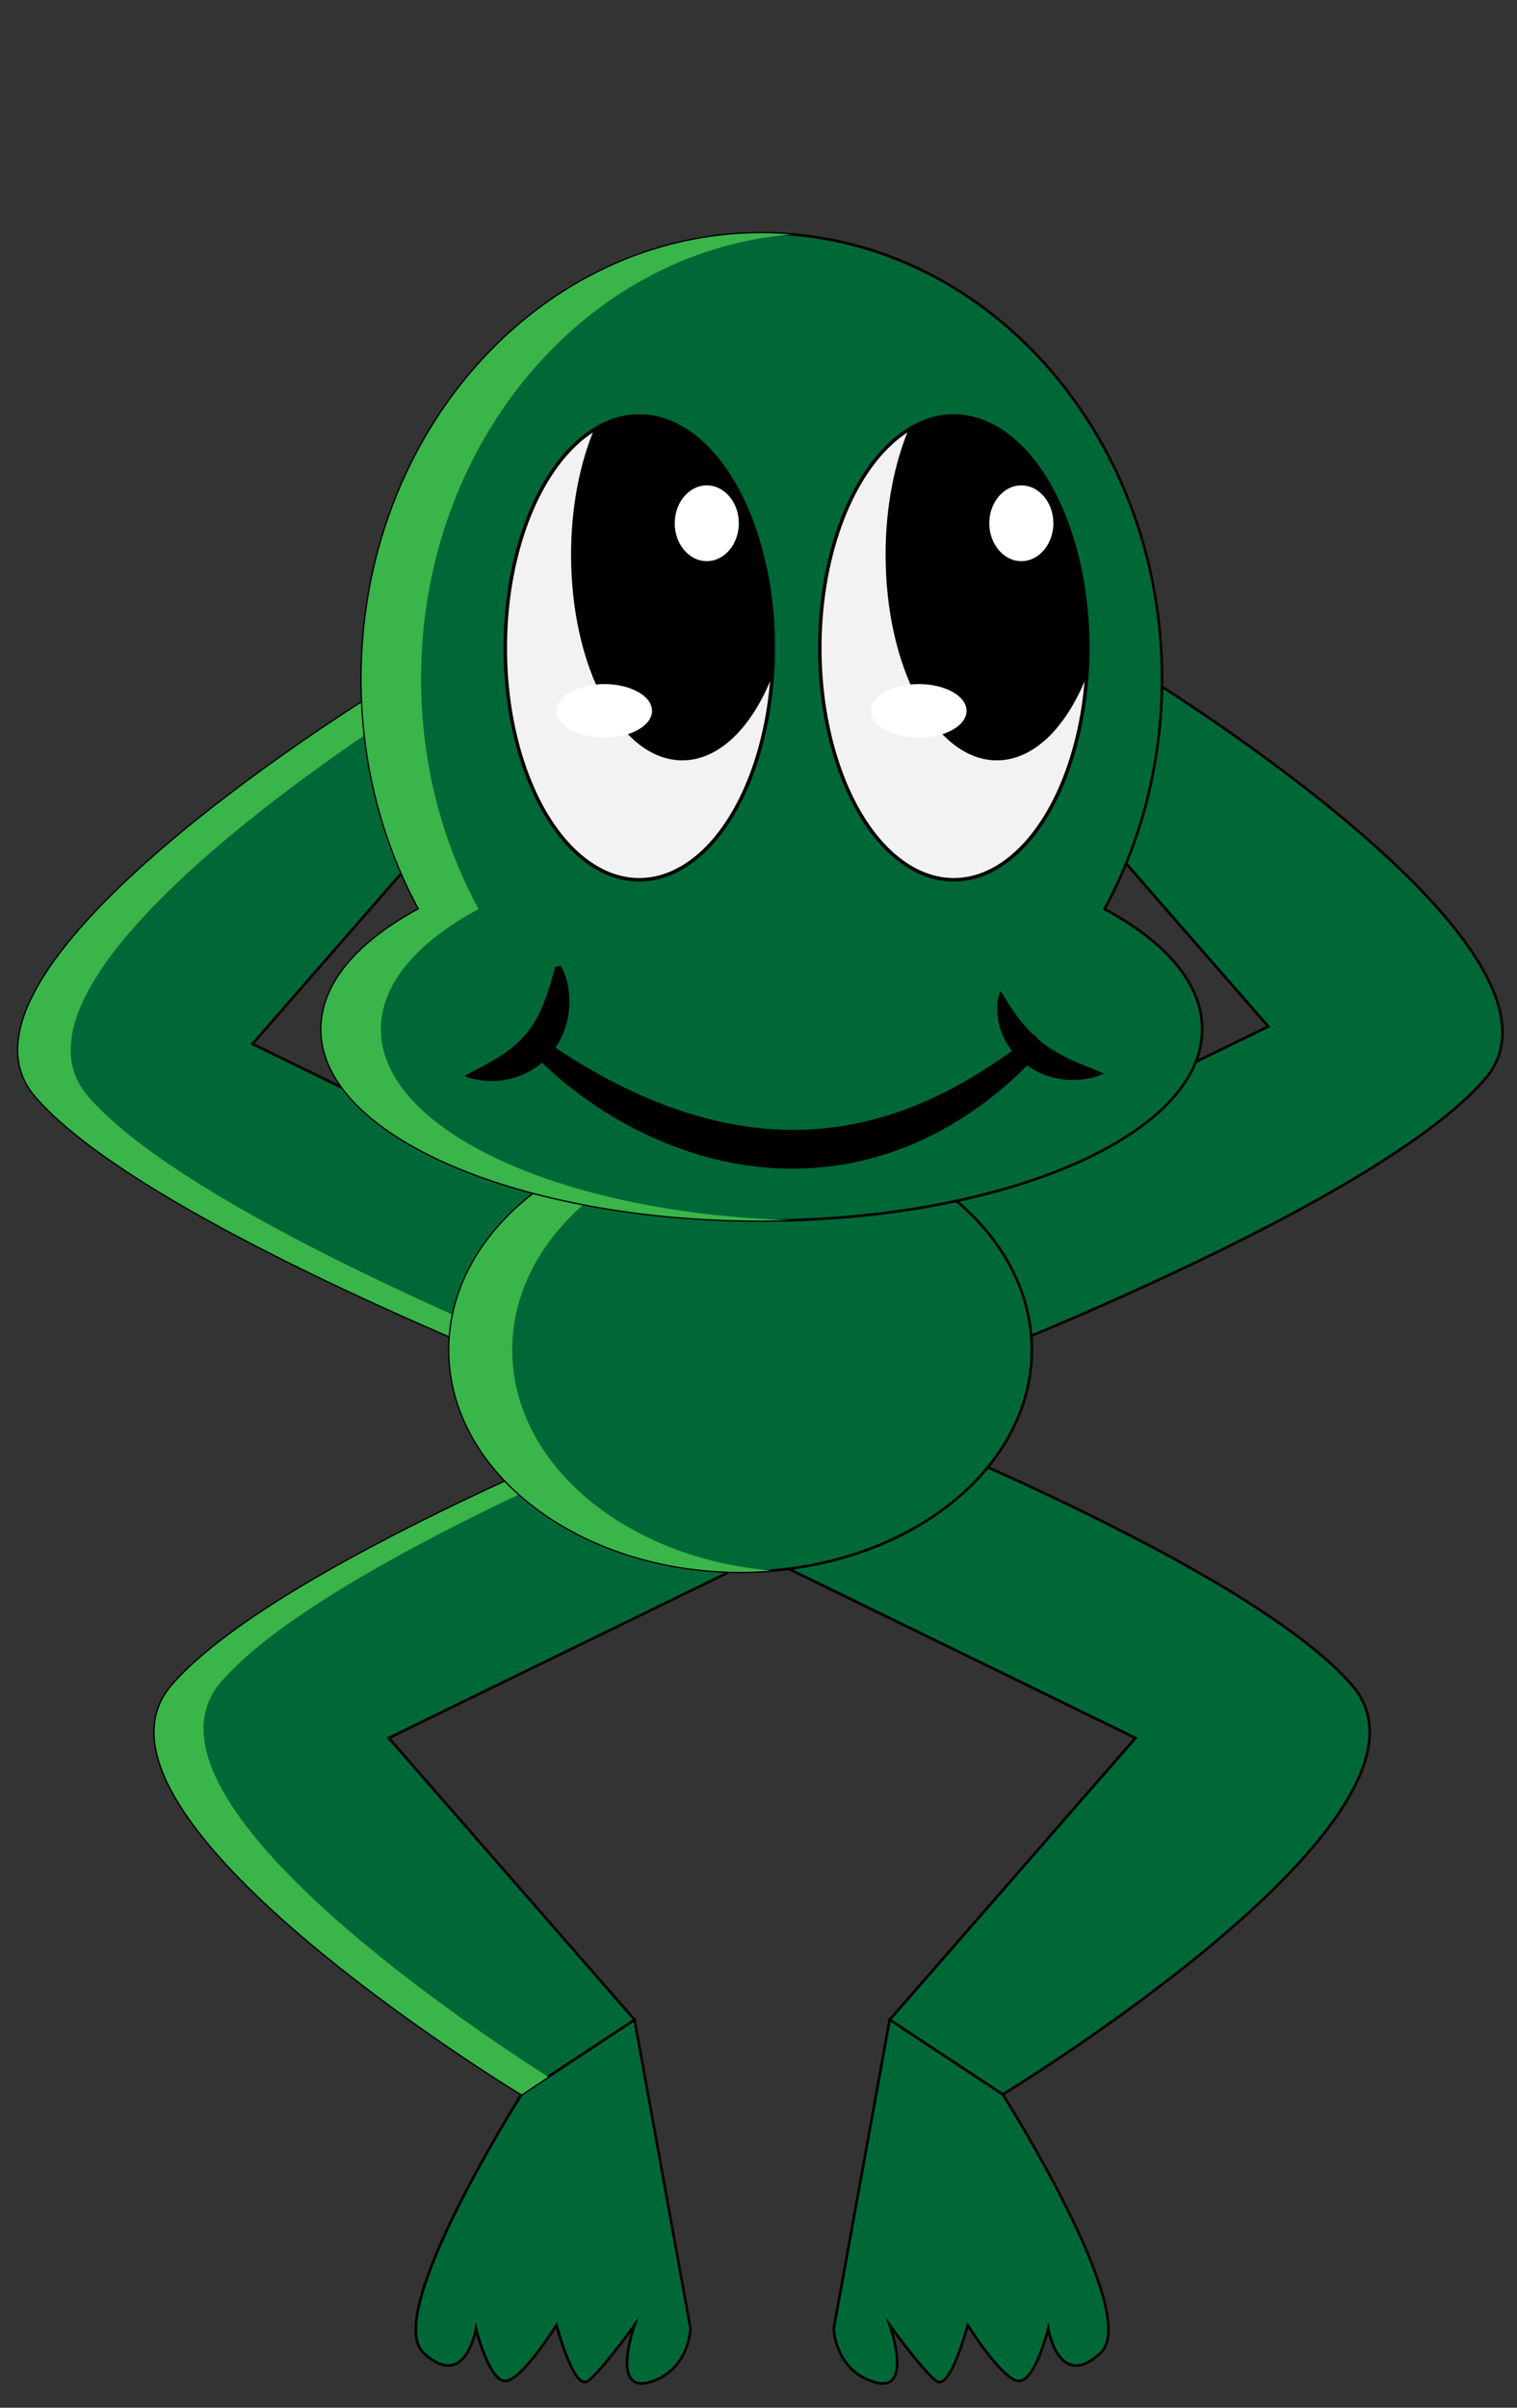
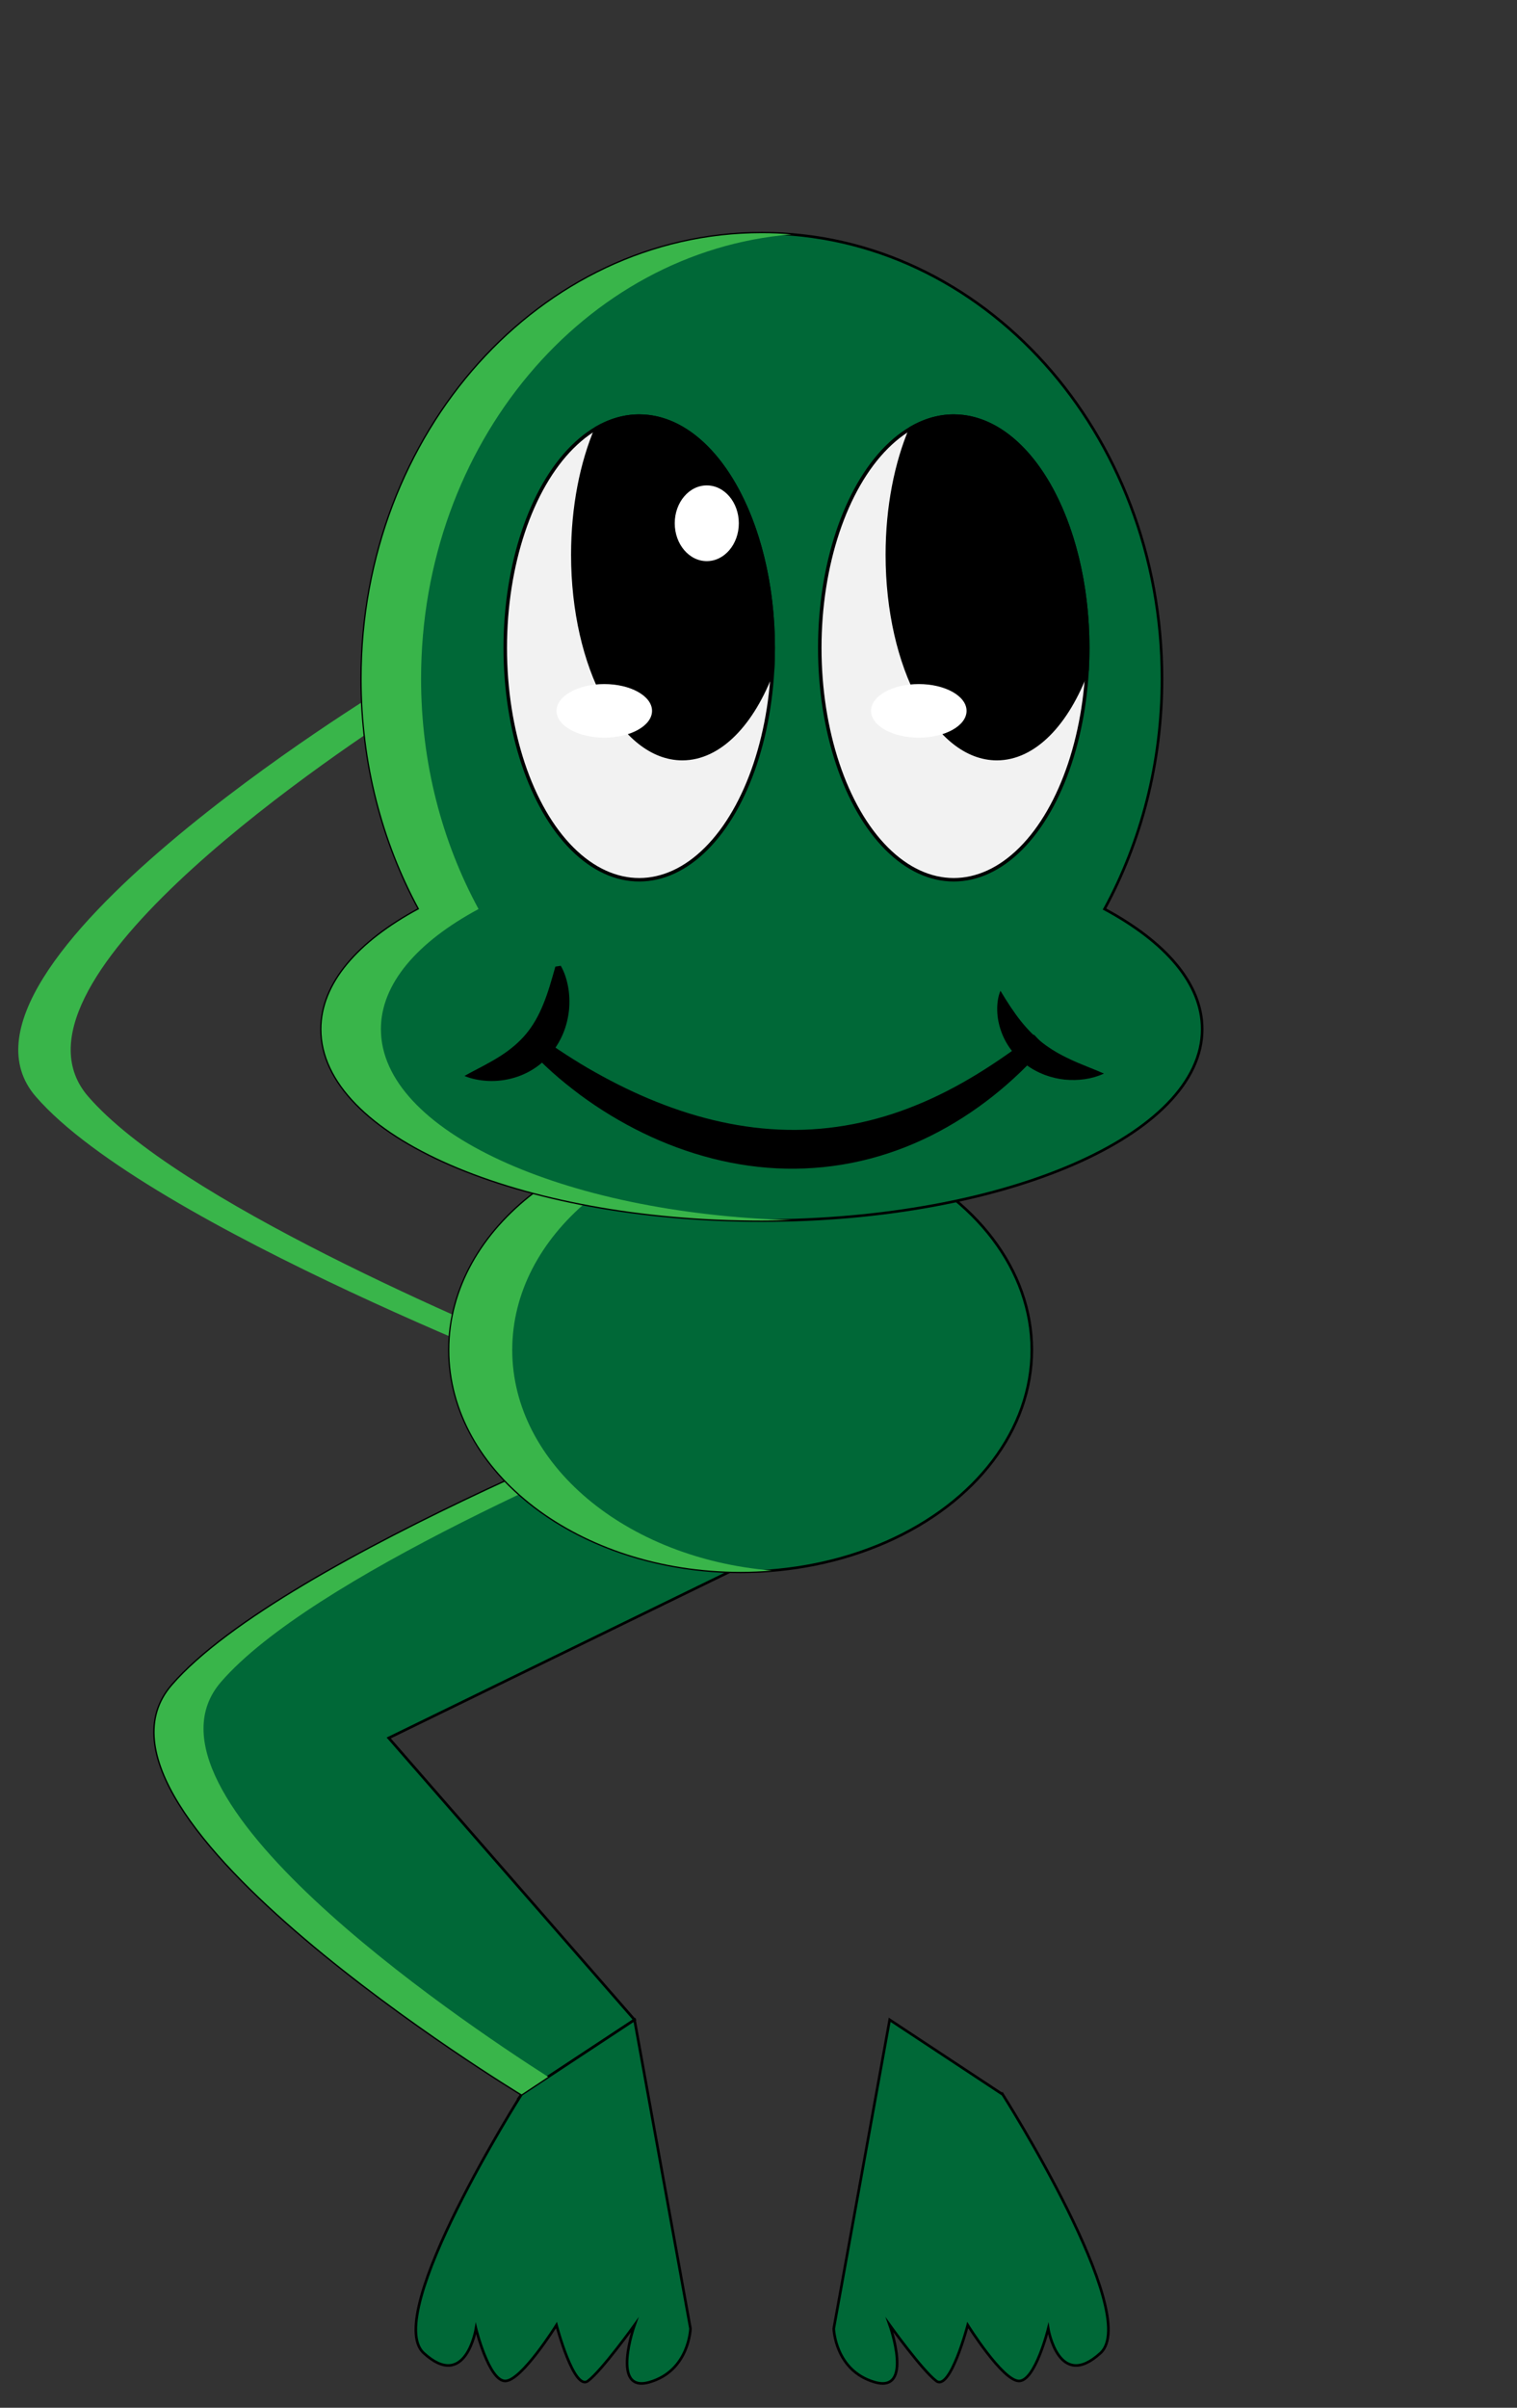
<svg xmlns="http://www.w3.org/2000/svg" id="Layer_1" version="1.1" xml:space="preserve" viewBox="0 0 540 857" enable-background="new 0 0 540 857" y="0px" x="0px">
  <rect x="0" y="0" width="540" height="857" fill="#333333" stroke="none" />
  <g stroke="#000" stroke-width=".931" stroke-miterlimit="10" fill="#006837">
    <path d="m185.65 745.46s-164.22-99.525-124.41-145.56c39.81-46.03 194.03-104.5 194.03-104.5l14.559 59.094-131.46 64.111 87.5 100.31-40.22 26.55z" />
    <path d="m185.65 745.46s-49.763 78.376-34.834 92.062c14.929 13.685 18.615-8.708 18.615-8.708s4.604 18.661 10.411 18.661 18.248-19.905 18.248-19.905 6.22 23.637 11.197 19.905c4.976-3.733 16.588-19.905 16.588-19.905s-8.708 24.437 5.391 20.304c14.099-4.132 14.514-19.06 14.514-19.06l-19.91-109.88-40.23 26.54z" />
  </g>
  <path d="m195.11 739.22c-32.386-20.718-150.92-100.7-116.44-140.56 31.906-36.892 137.28-81.766 177.88-98.135l-1.262-5.124s-154.22 58.472-194.03 104.5c-39.811 46.031 124.41 145.56 124.41 145.56l9.44-6.24z" fill="#39B54A" />
  <g stroke="#000" stroke-width=".931" stroke-miterlimit="10" fill="#006837">
-     <path d="m356.92 745.46s164.22-99.525 124.41-145.56c-39.811-46.03-194.03-104.5-194.03-104.5l-14.561 59.094 131.46 64.111-87.5 100.31 40.22 26.55z" />
    <path d="m356.92 745.46s49.763 78.376 34.834 92.062c-14.929 13.685-18.615-8.708-18.615-8.708s-4.604 18.661-10.412 18.661c-5.807 0-18.247-19.905-18.247-19.905s-6.221 23.637-11.197 19.905c-4.976-3.733-16.588-19.905-16.588-19.905s8.708 24.437-5.392 20.304c-14.098-4.132-14.514-19.06-14.514-19.06l19.905-109.9 40.22 26.56z" />
  </g>
-   <path stroke="#000" stroke-width=".931" stroke-miterlimit="10" d="m137.14 244.72s-164.22 99.526-124.41 145.56c39.811 46.031 194.03 104.5 194.03 104.5l14.559-59.094-131.46-64.11 87.5-100.31-40.22-26.55z" fill="#006837" />
  <path d="m31.389 390.28c-33.935-39.238 80.378-117.34 114.86-139.54l-9.113-6.013s-164.22 99.526-124.41 145.56c39.811 46.031 194.03 104.5 194.03 104.5l1.653-6.712c-41.21-16.66-145.34-61.17-177.02-97.8z" fill="#39B54A" />
-   <path stroke="#000" stroke-width=".931" stroke-miterlimit="10" d="m404.19 238.5s164.22 99.526 124.41 145.56c-39.811 46.03-194.03 104.5-194.03 104.5l-14.56-59.093 131.46-64.112-87.5-100.31 40.22-26.55z" fill="#006837" />
  <ellipse rx="103.67" ry="78.998" stroke="#000" cy="480.48" cx="263.62" stroke-miterlimit="10" stroke-width=".931" fill="#006837" />
  <path d="m182.34 480.48c0-40.746 40.487-74.277 92.476-78.534-3.68-0.3-7.412-0.465-11.196-0.465-57.257 0-103.67 35.369-103.67 78.999s46.416 78.998 103.67 78.998c3.784 0 7.516-0.164 11.196-0.465-52-4.27-92.48-37.8-92.48-78.54z" fill="#39B54A" />
  <path stroke="#000" stroke-width=".931" stroke-miterlimit="10" d="m393.17 323.56c12.985-23.917 20.462-51.958 20.462-81.946 0-87.603-63.776-158.62-142.45-158.62s-142.44 71.02-142.44 158.62c0 29.988 7.476 58.029 20.46 81.946-21.74 11.692-34.767 26.57-34.767 42.772 0 37.618 70.181 68.112 156.75 68.112 86.572 0 156.75-30.495 156.75-68.112 0.01-16.2-13.02-31.08-34.76-42.77z" fill="#006837" />
  <path d="m135.58 366.33c0-16.203 13.028-31.08 34.768-42.772-12.985-23.917-20.461-51.958-20.461-81.946 0-83.642 58.14-152.16 131.87-158.18-3.491-0.286-7.018-0.436-10.575-0.436-78.671 0-142.45 71.016-142.45 158.62 0 29.988 7.476 58.029 20.46 81.946-21.74 11.692-34.767 26.57-34.767 42.772 0 37.618 70.181 68.112 156.75 68.112 3.555 0 7.079-0.056 10.575-0.157-81.62-2.36-146.16-31.88-146.16-67.95z" fill="#39B54A" />
  <ellipse rx="47.689" ry="82.522" stroke="#000" cy="230.62" cx="227.54" stroke-miterlimit="10" stroke-width="1.244" fill="#F2F2F2" />
  <path stroke="#000" stroke-width="1.244" stroke-miterlimit="10" d="m227.54 148.1c-5.321 0-10.434 1.53-15.213 4.314-5.27 12.375-8.425 28.014-8.425 45.034 0 40.08 17.452 72.571 38.981 72.571 13.331 0 25.093-12.464 32.122-31.467 0.145-2.61 0.224-5.253 0.224-7.928 0.01-45.56-21.34-82.51-47.68-82.51z" />
  <ellipse cy="253.02" cx="215.1" rx="17.002" ry="9.538" fill="#fff" />
  <ellipse rx="12.026" ry="14.1" stroke="#000" cy="186.25" cx="251.59" stroke-miterlimit="10" stroke-width="1.244" fill="#fff" />
  <ellipse rx="47.689" ry="82.522" stroke="#000" cy="230.62" cx="339.5" stroke-miterlimit="10" stroke-width="1.244" fill="#F2F2F2" />
  <path stroke="#000" stroke-width="1.244" stroke-miterlimit="10" d="m339.5 148.1c-5.322 0-10.435 1.53-15.214 4.314-5.269 12.375-8.425 28.014-8.425 45.034 0 40.08 17.453 72.571 38.981 72.571 13.33 0 25.094-12.464 32.122-31.467 0.144-2.61 0.224-5.253 0.224-7.928 0.01-45.56-21.34-82.51-47.68-82.51z" />
  <ellipse cy="253.02" cx="327.06" rx="17.002" ry="9.538" fill="#fff" />
-   <ellipse rx="12.025" ry="14.1" stroke="#000" cy="186.25" cx="363.56" stroke-miterlimit="10" stroke-width="1.244" fill="#fff" />
  <path d="m191.32 368.29c1.576 1.188 3.252 2.422 4.939 3.571 1.677 1.177 3.376 2.325 5.102 3.433 3.446 2.22 6.921 4.376 10.493 6.351 7.103 4.007 14.404 7.574 21.884 10.556 14.938 5.989 30.629 9.635 46.372 9.941 15.738 0.349 31.432-2.759 46.195-8.847 14.824-6.015 28.603-14.928 41.761-25.032l3.906 4.132c-11.189 12.91-24.908 24.019-40.677 31.887-7.876 3.92-16.269 6.964-24.94 8.953-8.672 1.993-17.616 2.895-26.521 2.729-17.846-0.33-35.323-5.084-50.999-12.718-7.851-3.827-15.302-8.352-22.26-13.486-3.457-2.599-6.84-5.281-10.048-8.166-3.217-2.897-6.284-5.855-9.168-9.227l3.97-4.06z" />
  <path d="m356.12 352.64c2.478 4.126 4.738 7.583 7.165 10.668 2.443 3.054 4.972 5.651 7.849 7.898 2.88 2.234 6.121 4.137 9.782 5.824 3.65 1.755 7.676 3.159 12.055 5.089-4.357 2-9.116 2.596-13.937 2.154-4.797-0.497-9.689-2.244-13.782-5.307-4.109-3.021-7.299-7.316-8.912-12.005-0.825-2.337-1.294-4.763-1.363-7.186-0.03-1.213 0.024-2.421 0.202-3.619 0.17-1.18 0.47-2.38 0.95-3.51z" />
  <path d="m199.61 343.75c1.399 2.416 2.158 4.986 2.645 7.65 0.464 2.663 0.556 5.412 0.288 8.182-0.306 2.759-0.957 5.551-2.069 8.222-1.105 2.67-2.649 5.22-4.571 7.465-1.919 2.247-4.214 4.176-6.714 5.656-2.5 1.483-5.192 2.522-7.905 3.132-2.713 0.617-5.448 0.832-8.127 0.65-2.679-0.192-5.3-0.69-7.825-1.738 2.368-1.36 4.625-2.456 6.753-3.611 2.128-1.142 4.132-2.264 5.979-3.449 3.703-2.377 6.734-4.935 9.224-7.924 2.476-2.995 4.464-6.493 6.089-10.526 1.672-4.021 2.932-8.509 4.312-13.398l1.92-0.3z" />
</svg>